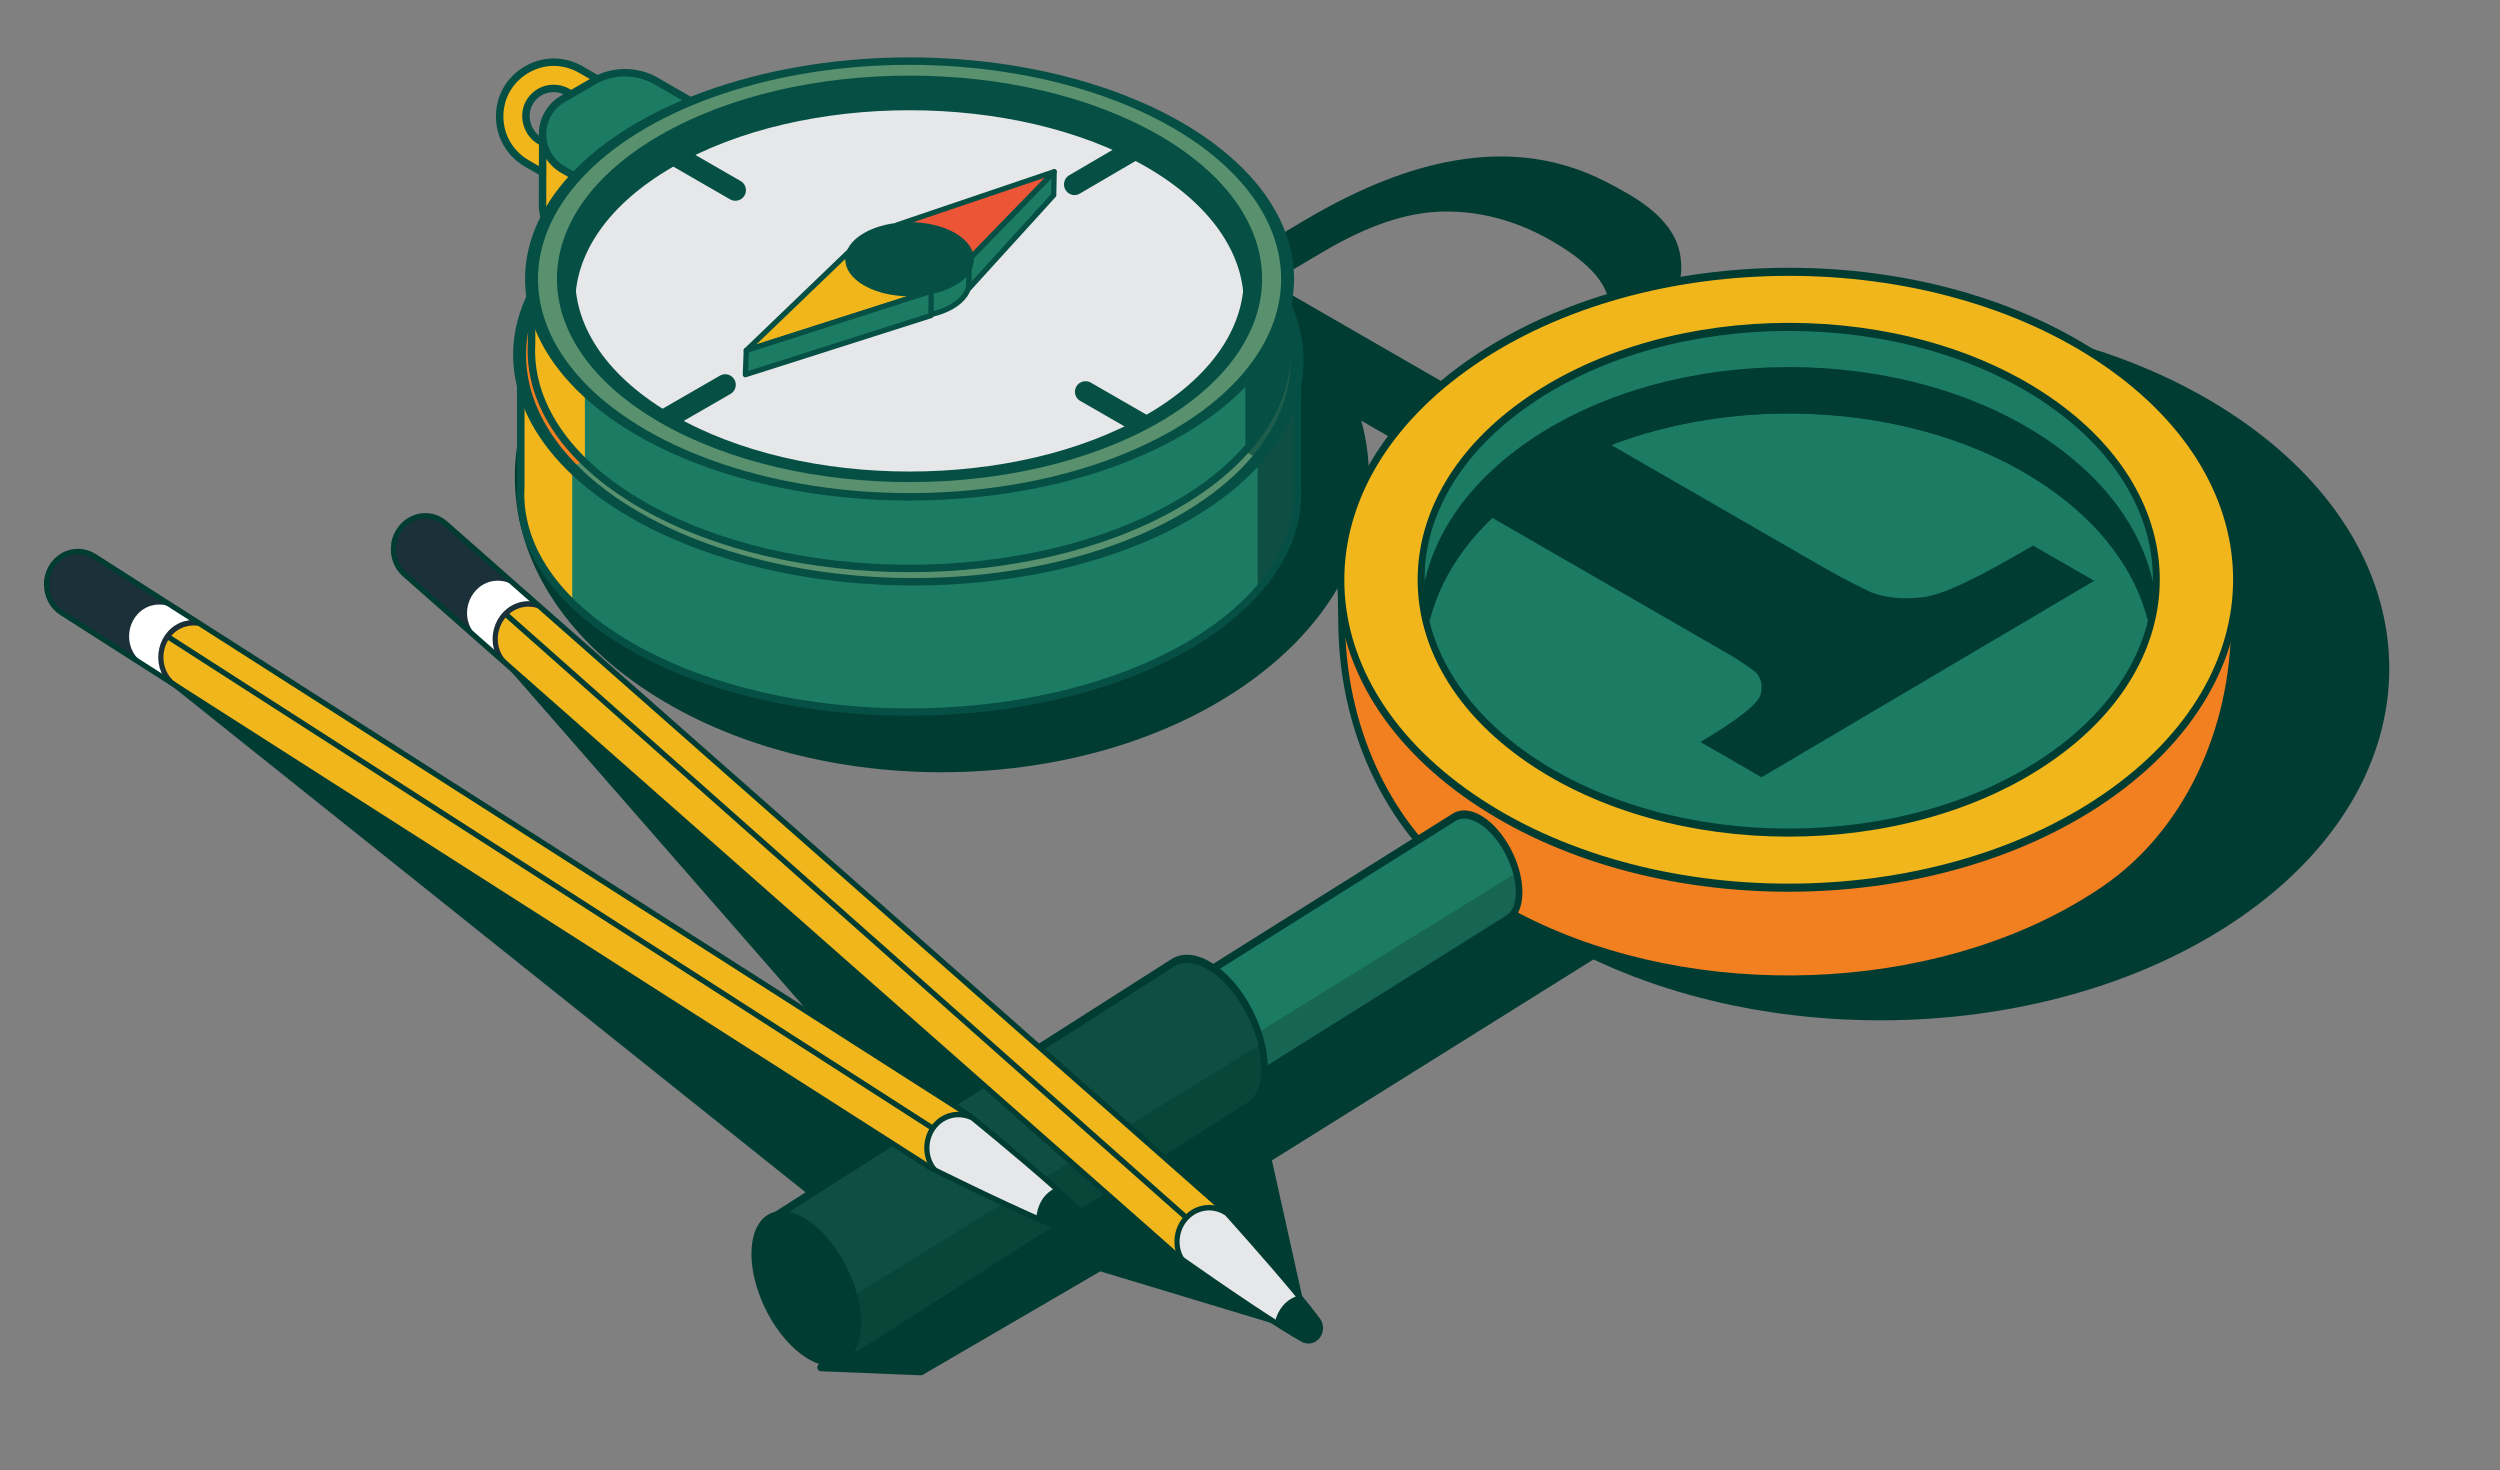
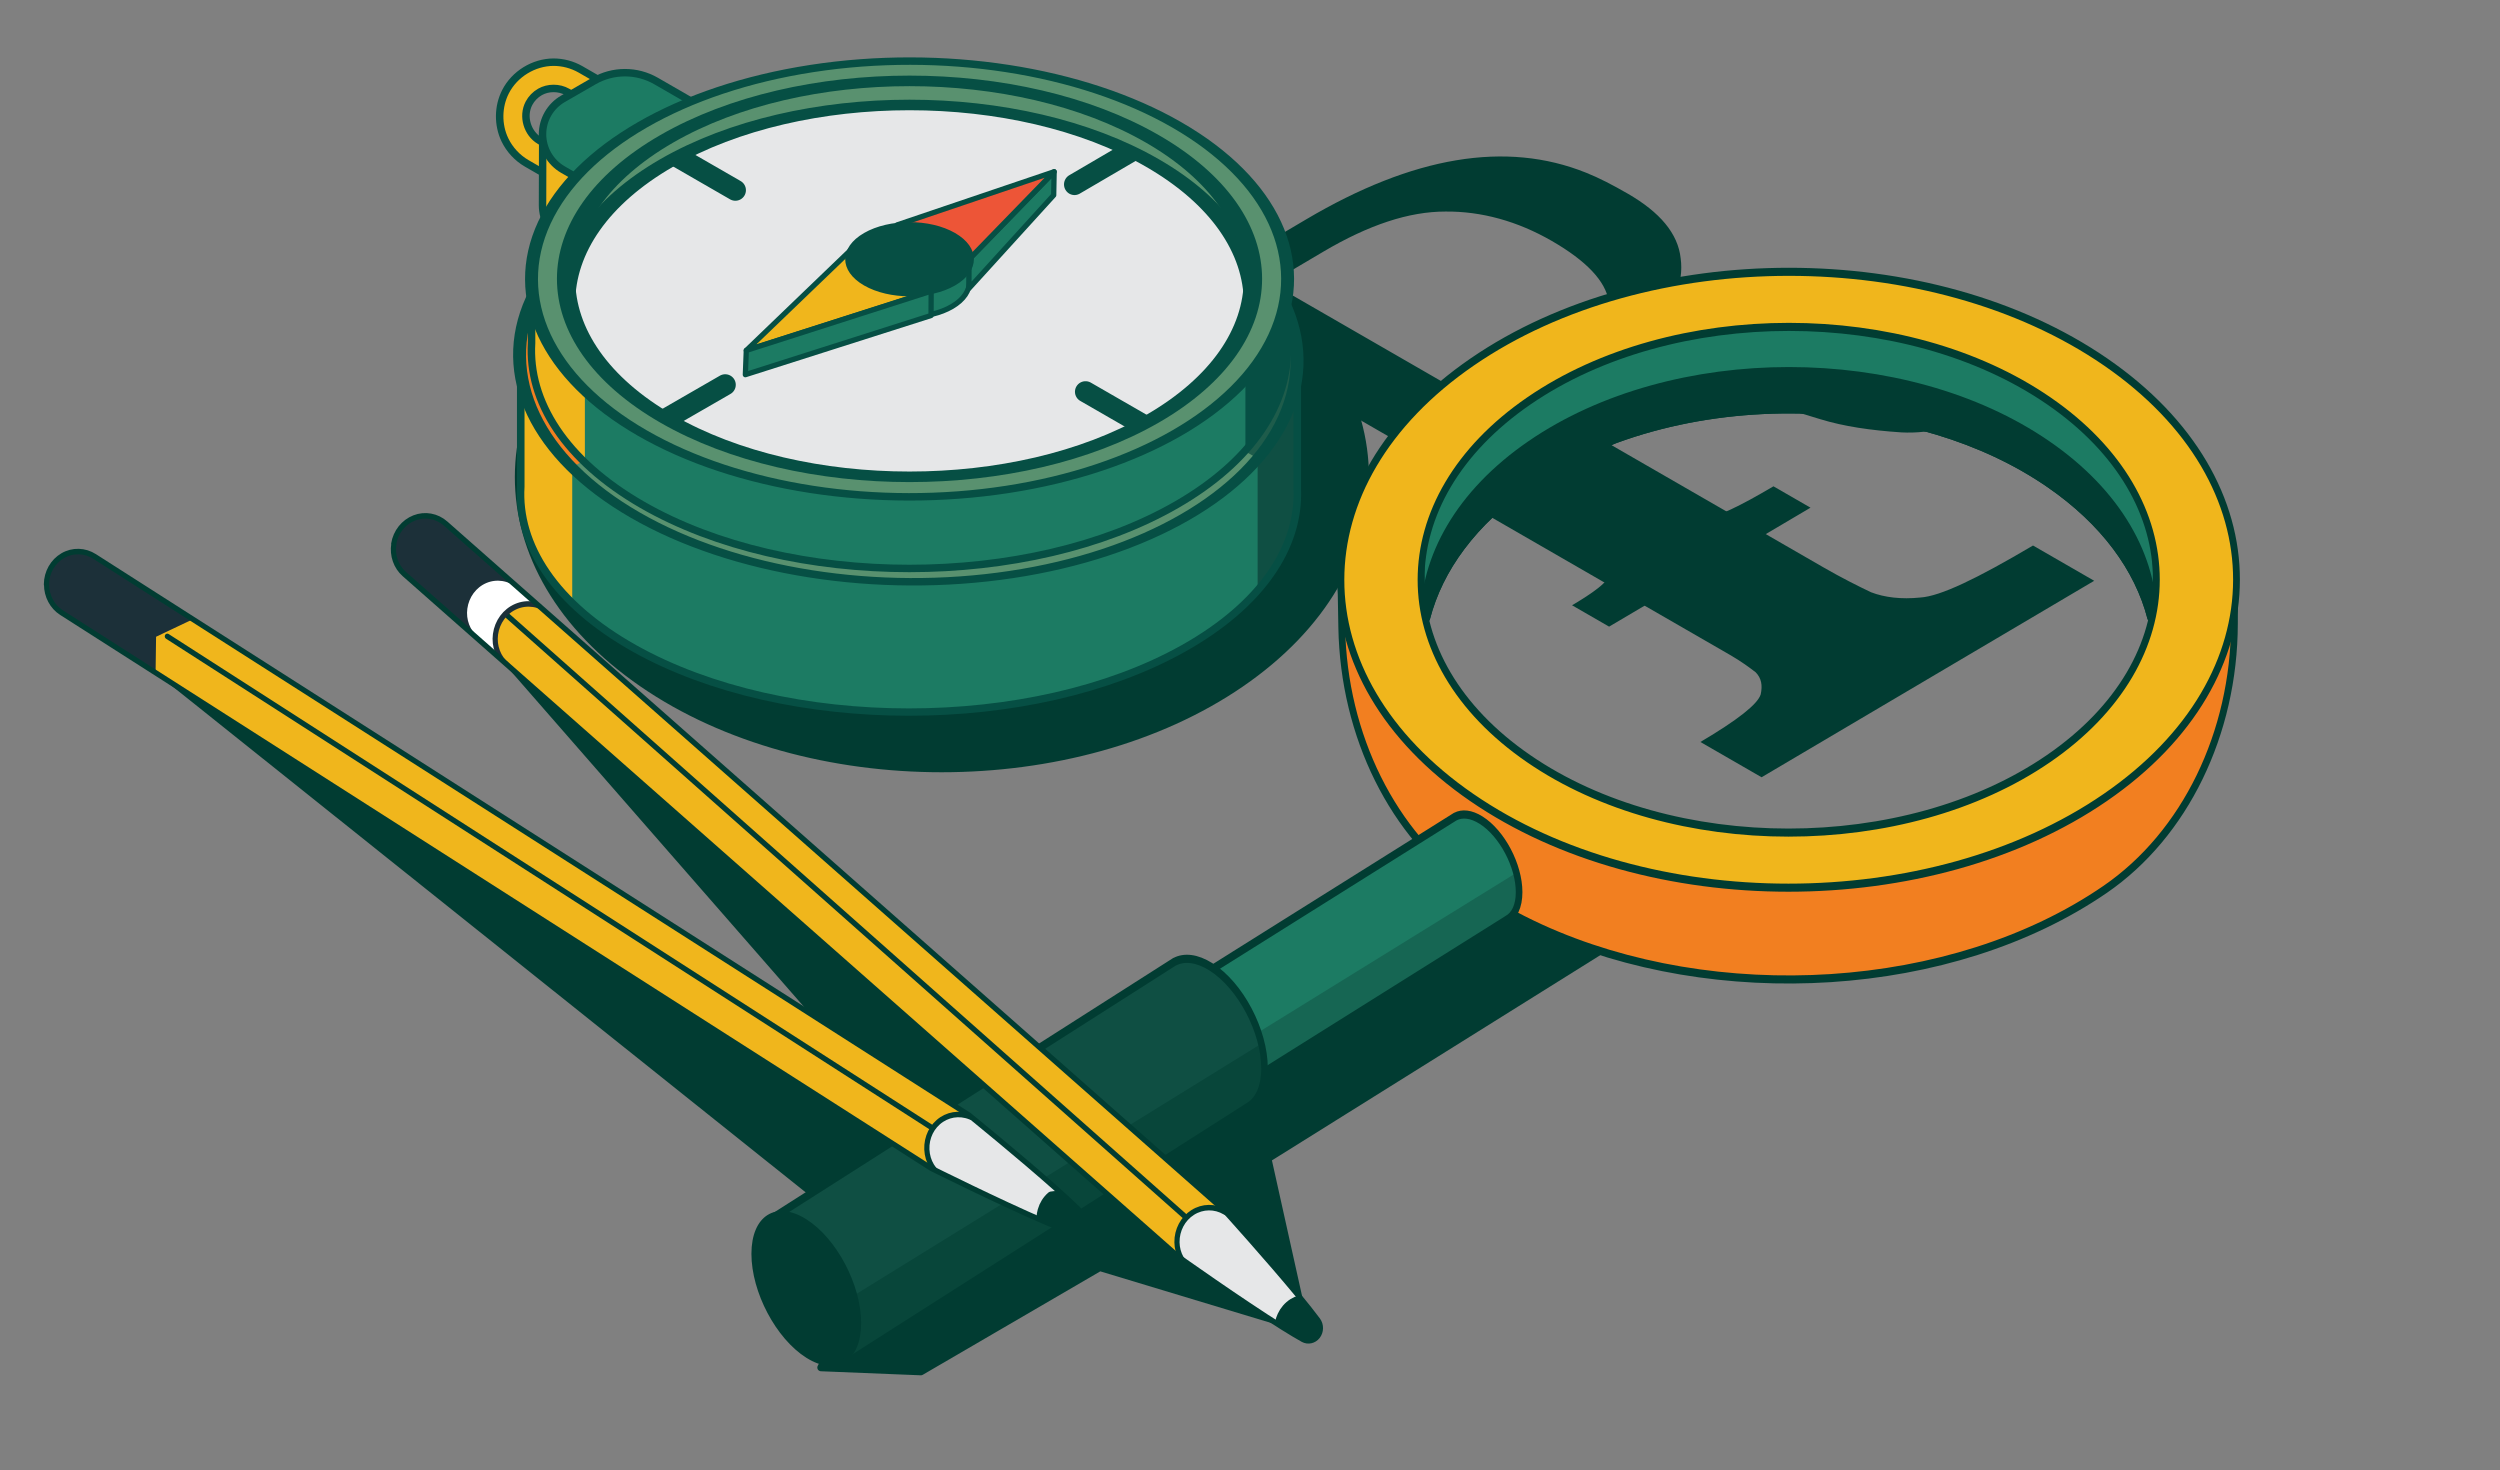
<svg xmlns="http://www.w3.org/2000/svg" width="100%" height="100%" viewBox="0 0 2794 1643" version="1.1" style="fill-rule:evenodd;clip-rule:evenodd;stroke-linecap:round;stroke-linejoin:round;stroke-miterlimit:1.5;">
  <rect x="0" y="0" width="2794" height="1643" fill="#808080" stroke="none" />
  <g transform="matrix(1,0,0,1,-4138.6,-2179.49)">
    <g id="Strat" transform="matrix(0.473,0,0,0.278,4138.6,2179.49)">
      <rect x="0" y="0" width="5905.51" height="5905.51" style="fill:none;" />
      <g transform="matrix(2.114,0,0,3.595,-8749.42,-7834.5)">
        <path d="M4280.45,2900.64L5125.15,3575.97L5056.46,3708.54L5168.05,3713.06L5368.05,3596.47L5598.16,3666.03L5555.72,3474.93L6041.72,3171.01L5828.19,3134.84L5328.84,3428.12L4639.74,2784.18L4617.31,2817.57L5192.67,3476.73L4367.1,2929.16L4280.45,2900.64Z" style="fill:rgb(1,60,50);stroke:rgb(1,60,50);stroke-width:8.33px;" />
      </g>
      <g transform="matrix(0.908,0,0,1.227,902.598,-448.351)">
        <g transform="matrix(11.79,0,0,17.671,-84172,-28892.1)">
-           <path d="M7391.16,1734.09C7347.59,1759.24 7347.55,1800.09 7391.06,1825.24C7434.57,1850.4 7505.28,1850.4 7548.85,1825.24C7592.41,1800.09 7592.46,1759.24 7548.94,1734.09C7505.43,1708.93 7434.73,1708.93 7391.16,1734.09Z" style="fill:rgb(1,60,50);stroke:rgb(1,60,50);stroke-width:1.5px;" />
-         </g>
+           </g>
        <g transform="matrix(9.883,0,0,14.812,-72369.1,-24432.6)">
          <path d="M7391.16,1734.09C7347.59,1759.24 7347.55,1800.09 7391.06,1825.24C7434.57,1850.4 7505.28,1850.4 7548.85,1825.24C7592.41,1800.09 7592.46,1759.24 7548.94,1734.09C7505.43,1708.93 7434.73,1708.93 7391.16,1734.09Z" style="fill:rgb(1,60,50);stroke:rgb(1,60,50);stroke-width:1.79px;" />
        </g>
        <g transform="matrix(1735.41,-1290.62,1785.15,1296.16,3130.66,2464.98)">
          <path d="M0.628,-0.061C0.653,-0.061 0.666,-0.09 0.666,-0.148L0.713,-0.148C0.716,-0.137 0.718,-0.126 0.718,-0.118C0.718,-0.109 0.718,-0.099 0.718,-0.089C0.717,-0.079 0.714,-0.065 0.706,-0.049C0.688,-0.01 0.655,0.01 0.605,0.01C0.556,0.01 0.522,-0.003 0.502,-0.027C0.482,-0.052 0.467,-0.077 0.459,-0.103C0.451,-0.128 0.444,-0.151 0.438,-0.17C0.424,-0.222 0.411,-0.257 0.402,-0.272C0.386,-0.303 0.363,-0.318 0.334,-0.318L0.227,-0.318L0.227,-0.131C0.227,-0.115 0.228,-0.101 0.229,-0.091C0.231,-0.081 0.237,-0.072 0.247,-0.065C0.257,-0.057 0.287,-0.054 0.338,-0.054L0.338,-0L0.036,-0L0.036,-0.054C0.07,-0.054 0.091,-0.057 0.1,-0.063C0.108,-0.069 0.113,-0.075 0.115,-0.082C0.116,-0.089 0.117,-0.097 0.117,-0.107L0.117,-0.625C0.117,-0.647 0.114,-0.66 0.106,-0.665C0.093,-0.674 0.07,-0.679 0.035,-0.679L0.035,-0.732L0.335,-0.732C0.495,-0.732 0.584,-0.683 0.602,-0.584C0.605,-0.568 0.606,-0.549 0.606,-0.527C0.606,-0.48 0.592,-0.44 0.562,-0.407C0.533,-0.374 0.493,-0.35 0.442,-0.335C0.486,-0.322 0.519,-0.287 0.54,-0.23C0.547,-0.211 0.555,-0.188 0.563,-0.158C0.572,-0.129 0.579,-0.109 0.584,-0.098C0.595,-0.073 0.61,-0.061 0.628,-0.061ZM0.336,-0.367C0.392,-0.367 0.431,-0.381 0.454,-0.407C0.477,-0.434 0.489,-0.473 0.489,-0.524C0.489,-0.574 0.475,-0.613 0.448,-0.639C0.421,-0.666 0.374,-0.679 0.306,-0.679L0.227,-0.679L0.227,-0.367L0.336,-0.367Z" style="fill:rgb(1,60,50);fill-rule:nonzero;" />
        </g>
        <g transform="matrix(8.577,0,0,12.855,-60409.7,-20602.5)">
-           <path d="M7391.16,1734.09C7347.59,1759.24 7347.55,1800.09 7391.06,1825.24C7434.57,1850.4 7505.28,1850.4 7548.85,1825.24C7592.41,1800.09 7592.46,1759.24 7548.94,1734.09C7505.43,1708.93 7434.73,1708.93 7391.16,1734.09Z" style="fill:rgb(28,123,99);" />
          <clipPath id="_clip1">
            <path d="M7391.16,1734.09C7347.59,1759.24 7347.55,1800.09 7391.06,1825.24C7434.57,1850.4 7505.28,1850.4 7548.85,1825.24C7592.41,1800.09 7592.46,1759.24 7548.94,1734.09C7505.43,1708.93 7434.73,1708.93 7391.16,1734.09Z" />
          </clipPath>
          <g clip-path="url(#_clip1)">
            <g transform="matrix(334.152,-165.807,343.729,166.518,7449.74,1835.18)">
              <path d="M0.628,-0.061C0.653,-0.061 0.666,-0.09 0.666,-0.148L0.713,-0.148C0.716,-0.137 0.718,-0.126 0.718,-0.118C0.718,-0.109 0.718,-0.099 0.718,-0.089C0.717,-0.079 0.714,-0.065 0.706,-0.049C0.688,-0.01 0.655,0.01 0.605,0.01C0.556,0.01 0.522,-0.003 0.502,-0.027C0.482,-0.052 0.467,-0.077 0.459,-0.103C0.451,-0.128 0.444,-0.151 0.438,-0.17C0.424,-0.222 0.411,-0.257 0.402,-0.272C0.386,-0.303 0.363,-0.318 0.334,-0.318L0.227,-0.318L0.227,-0.131C0.227,-0.115 0.228,-0.101 0.229,-0.091C0.231,-0.081 0.237,-0.072 0.247,-0.065C0.257,-0.057 0.287,-0.054 0.338,-0.054L0.338,-0L0.036,-0L0.036,-0.054C0.07,-0.054 0.091,-0.057 0.1,-0.063C0.108,-0.069 0.113,-0.075 0.115,-0.082C0.116,-0.089 0.117,-0.097 0.117,-0.107L0.117,-0.625C0.117,-0.647 0.114,-0.66 0.106,-0.665C0.093,-0.674 0.07,-0.679 0.035,-0.679L0.035,-0.732L0.335,-0.732C0.495,-0.732 0.584,-0.683 0.602,-0.584C0.605,-0.568 0.606,-0.549 0.606,-0.527C0.606,-0.48 0.592,-0.44 0.562,-0.407C0.533,-0.374 0.493,-0.35 0.442,-0.335C0.486,-0.322 0.519,-0.287 0.54,-0.23C0.547,-0.211 0.555,-0.188 0.563,-0.158C0.572,-0.129 0.579,-0.109 0.584,-0.098C0.595,-0.073 0.61,-0.061 0.628,-0.061ZM0.336,-0.367C0.392,-0.367 0.431,-0.381 0.454,-0.407C0.477,-0.434 0.489,-0.473 0.489,-0.524C0.489,-0.574 0.475,-0.613 0.448,-0.639C0.421,-0.666 0.374,-0.679 0.306,-0.679L0.227,-0.679L0.227,-0.367L0.336,-0.367Z" style="fill:rgb(1,60,50);fill-rule:nonzero;" />
            </g>
          </g>
          <path d="M7391.16,1734.09C7347.59,1759.24 7347.55,1800.09 7391.06,1825.24C7434.57,1850.4 7505.28,1850.4 7548.85,1825.24C7592.41,1800.09 7592.46,1759.24 7548.94,1734.09C7505.43,1708.93 7434.73,1708.93 7391.16,1734.09Z" style="fill:none;stroke:rgb(1,60,50);stroke-width:2.06px;" />
        </g>
        <g transform="matrix(8.577,0,0,12.855,-60409.7,-20621.6)">
          <path d="M7334.15,1780.63C7334.55,1800.4 7347.78,1820.1 7373.86,1835.17C7426.86,1865.81 7512.96,1865.81 7566.03,1835.17C7589.29,1821.74 7602.37,1804.63 7605.25,1787.08L7605.23,1791.59C7605.15,1819.52 7590.21,1845.3 7566.03,1859.26C7566.03,1859.26 7566.03,1859.26 7566.03,1859.26C7519.49,1886.13 7447.56,1889.43 7394.82,1869.19C7387.41,1866.34 7380.38,1863.04 7373.86,1859.26C7373.86,1859.26 7373.86,1859.26 7373.86,1859.26C7349.96,1845.45 7335,1820.16 7334.4,1792.56C7334.27,1786.16 7334.15,1780.63 7334.15,1780.63L7334.15,1780.63Z" style="fill:rgb(242,127,32);stroke:rgb(1,60,50);stroke-width:2.06px;" />
        </g>
        <g transform="matrix(8.577,0,0,12.855,-60409.7,-20635.2)">
          <path d="M7360.2,1791.09C7354,1771.03 7364.32,1749.58 7391.16,1734.09C7434.73,1708.93 7505.43,1708.93 7548.94,1734.09C7575.71,1749.56 7586,1770.97 7579.81,1791.01C7575.95,1778.5 7565.66,1766.53 7548.94,1756.87C7528.84,1745.24 7502.92,1738.99 7476.56,1738.11C7445.88,1737.08 7414.59,1743.34 7391.16,1756.87C7374.39,1766.55 7364.07,1778.55 7360.2,1791.09Z" style="fill:rgb(28,123,99);" />
          <clipPath id="_clip2">
            <path d="M7360.2,1791.09C7354,1771.03 7364.32,1749.58 7391.16,1734.09C7434.73,1708.93 7505.43,1708.93 7548.94,1734.09C7575.71,1749.56 7586,1770.97 7579.81,1791.01C7575.95,1778.5 7565.66,1766.53 7548.94,1756.87C7528.84,1745.24 7502.92,1738.99 7476.56,1738.11C7445.88,1737.08 7414.59,1743.34 7391.16,1756.87C7374.39,1766.55 7364.07,1778.55 7360.2,1791.09Z" />
          </clipPath>
          <g clip-path="url(#_clip2)">
            <g transform="matrix(1,0,0,1,0,12.227)">
              <path d="M7391.16,1734.09C7347.59,1759.24 7347.55,1800.09 7391.06,1825.24C7434.57,1850.4 7505.28,1850.4 7548.85,1825.24C7592.41,1800.09 7592.46,1759.24 7548.94,1734.09C7505.43,1708.93 7434.73,1708.93 7391.16,1734.09Z" style="fill:rgb(1,60,50);stroke:rgb(1,60,50);stroke-width:0.49px;" />
            </g>
          </g>
          <path d="M7360.2,1791.09C7354,1771.03 7364.32,1749.58 7391.16,1734.09C7434.73,1708.93 7505.43,1708.93 7548.94,1734.09C7575.71,1749.56 7586,1770.97 7579.81,1791.01C7575.95,1778.5 7565.66,1766.53 7548.94,1756.87C7528.84,1745.24 7502.92,1738.99 7476.56,1738.11C7445.88,1737.08 7414.59,1743.34 7391.16,1756.87C7374.39,1766.55 7364.07,1778.55 7360.2,1791.09Z" style="fill:none;stroke:rgb(1,60,50);stroke-width:2.06px;" />
        </g>
        <g transform="matrix(8.577,0,0,12.855,-60409.7,-20635.2)">
          <path d="M7360.2,1791.09C7354,1771.03 7364.32,1749.58 7391.16,1734.09C7434.73,1708.93 7505.43,1708.93 7548.94,1734.09C7575.71,1749.56 7586,1770.97 7579.81,1791.01C7575.95,1778.5 7565.66,1766.53 7548.94,1756.87C7528.84,1745.24 7502.92,1738.99 7476.56,1738.11C7445.88,1737.08 7414.59,1743.34 7391.16,1756.87C7374.39,1766.55 7364.07,1778.55 7360.2,1791.09Z" style="fill:rgb(28,123,99);" />
          <clipPath id="_clip3">
            <path d="M7360.2,1791.09C7354,1771.03 7364.32,1749.58 7391.16,1734.09C7434.73,1708.93 7505.43,1708.93 7548.94,1734.09C7575.71,1749.56 7586,1770.97 7579.81,1791.01C7575.95,1778.5 7565.66,1766.53 7548.94,1756.87C7528.84,1745.24 7502.92,1738.99 7476.56,1738.11C7445.88,1737.08 7414.59,1743.34 7391.16,1756.87C7374.39,1766.55 7364.07,1778.55 7360.2,1791.09Z" />
          </clipPath>
          <g clip-path="url(#_clip3)">
            <g transform="matrix(1,0,0,1,0,12.227)">
              <path d="M7391.16,1734.09C7347.59,1759.24 7347.55,1800.09 7391.06,1825.24C7434.57,1850.4 7505.28,1850.4 7548.85,1825.24C7592.41,1800.09 7592.46,1759.24 7548.94,1734.09C7505.43,1708.93 7434.73,1708.93 7391.16,1734.09Z" style="fill:rgb(1,60,50);stroke:rgb(1,60,50);stroke-width:0.49px;" />
            </g>
          </g>
          <path d="M7360.2,1791.09C7354,1771.03 7364.32,1749.58 7391.16,1734.09C7434.73,1708.93 7505.43,1708.93 7548.94,1734.09C7575.71,1749.56 7586,1770.97 7579.81,1791.01C7575.95,1778.5 7565.66,1766.53 7548.94,1756.87C7528.84,1745.24 7502.92,1738.99 7476.56,1738.11C7445.88,1737.08 7414.59,1743.34 7391.16,1756.87C7374.39,1766.55 7364.07,1778.55 7360.2,1791.09Z" style="fill:none;stroke:rgb(1,60,50);stroke-width:2.06px;" />
        </g>
        <g transform="matrix(8.577,0,0,12.855,-60409.7,-20612.7)">
          <path d="M7373.98,1724.16C7320.92,1754.79 7320.86,1804.54 7373.86,1835.17C7426.86,1865.81 7512.96,1865.81 7566.03,1835.17C7619.09,1804.54 7619.14,1754.79 7566.15,1724.16C7513.15,1693.52 7427.04,1693.52 7373.98,1724.16ZM7391.16,1734.09C7347.59,1759.24 7347.55,1800.09 7391.06,1825.24C7434.57,1850.4 7505.28,1850.4 7548.85,1825.24C7592.41,1800.09 7592.46,1759.24 7548.94,1734.09C7505.43,1708.93 7434.73,1708.93 7391.16,1734.09Z" style="fill:rgb(240,182,28);stroke:rgb(1,60,50);stroke-width:2.06px;" />
        </g>
        <g transform="matrix(3.697,0,0,5.875,-1434.48,-681.123)">
          <g transform="matrix(2.088,0,0,2.045,-14248,-3132.92)">
            <path d="M7163.87,1947.06L7371.4,1841.78L7371.41,1841.79C7373.69,1840.81 7376.74,1841.05 7380.09,1842.76C7387.16,1846.37 7392.9,1855.17 7392.9,1862.39C7392.9,1866.26 7391.26,1868.9 7388.64,1869.96L7388.65,1869.98L7180.55,1975.54L7163.87,1947.06Z" style="fill:rgb(28,123,99);" />
            <clipPath id="_clip4">
              <path d="M7163.87,1947.06L7371.4,1841.78L7371.41,1841.79C7373.69,1840.81 7376.74,1841.05 7380.09,1842.76C7387.16,1846.37 7392.9,1855.17 7392.9,1862.39C7392.9,1866.26 7391.26,1868.9 7388.64,1869.96L7388.65,1869.98L7180.55,1975.54L7163.87,1947.06Z" />
            </clipPath>
            <g clip-path="url(#_clip4)">
              <g transform="matrix(1,0,0,1,79.088,-38.934)">
                <path d="M7162.85,1971.08L7332,1886.5L7332,1918.69L7161.65,2003.87L7162.85,1971.08Z" style="fill:rgb(15,79,67);fill-opacity:0.47;" />
              </g>
            </g>
            <path d="M7163.87,1947.06L7371.4,1841.78L7371.41,1841.79C7373.69,1840.81 7376.74,1841.05 7380.09,1842.76C7387.16,1846.37 7392.9,1855.17 7392.9,1862.39C7392.9,1866.26 7391.26,1868.9 7388.64,1869.96L7388.65,1869.98L7180.55,1975.54L7163.87,1947.06Z" style="fill:none;stroke:rgb(1,60,50);stroke-width:2.23px;" />
          </g>
          <g transform="matrix(1,0.5,0,1,-6397.04,-4449.71)">
            <circle cx="7125.53" cy="1764.63" r="26.756" style="fill:rgb(104,45,221);stroke:rgb(1,60,50);stroke-width:1.73px;" />
          </g>
          <g transform="matrix(2.946,0,0,2.885,-20770.3,-4599.05)">
            <path d="M7274.99,1891.5L7371.4,1841.78L7371.41,1841.79C7373.69,1840.81 7376.74,1841.05 7380.09,1842.76C7387.16,1846.37 7392.9,1855.17 7392.9,1862.39C7392.9,1866.26 7391.26,1868.9 7388.64,1869.96L7388.65,1869.98L7291.68,1919.98L7274.99,1891.5Z" style="fill:rgb(15,79,67);" />
            <clipPath id="_clip5">
              <path d="M7274.99,1891.5L7371.4,1841.78L7371.41,1841.79C7373.69,1840.81 7376.74,1841.05 7380.09,1842.76C7387.16,1846.37 7392.9,1855.17 7392.9,1862.39C7392.9,1866.26 7391.26,1868.9 7388.64,1869.96L7388.65,1869.98L7291.68,1919.98L7274.99,1891.5Z" />
            </clipPath>
            <g clip-path="url(#_clip5)">
              <g transform="matrix(0.709,0,0,0.709,2206.69,513.619)">
                <path d="M7162.85,1971.08L7332,1886.5L7332,1918.69L7161.65,2003.87L7162.85,1971.08Z" style="fill:rgb(1,60,50);fill-opacity:0.47;" />
              </g>
            </g>
            <path d="M7274.99,1891.5L7371.4,1841.78L7371.41,1841.79C7373.69,1840.81 7376.74,1841.05 7380.09,1842.76C7387.16,1846.37 7392.9,1855.17 7392.9,1862.39C7392.9,1866.26 7391.26,1868.9 7388.64,1869.96L7388.65,1869.98L7291.68,1919.98L7274.99,1891.5Z" style="fill:none;stroke:rgb(1,60,50);stroke-width:1.58px;" />
          </g>
          <g transform="matrix(1.411,0.705,0,1.411,-9367.47,-6616.69)">
            <circle cx="7125.53" cy="1764.63" r="26.756" style="fill:rgb(1,60,50);stroke:rgb(1,60,50);stroke-width:1.23px;" />
          </g>
        </g>
      </g>
      <g transform="matrix(-0.698,0,0,1.186,4256.54,-1737.49)">
        <g>
          <g transform="matrix(1.667,0,0,1.667,-370.262,-2159.49)">
            <path d="M2756.49,2300.69C2796.44,2300.93 2835.37,2324.57 2853.84,2360.83C2869.16,2390.93 2869.6,2428.16 2855.03,2458.59C2845.5,2478.49 2829.82,2495.39 2810.69,2506.49L2719.87,2558.92C2716.9,2560.29 2713.89,2561.67 2710.66,2562.17C2697.72,2564.18 2684.04,2555.23 2680.81,2542.39C2678.41,2532.84 2681.81,2522.14 2689.3,2515.73C2690.54,2514.66 2691.96,2513.84 2693.3,2512.89C2723.7,2495.34 2754.21,2477.97 2784.51,2460.23C2809.36,2445.53 2820.1,2410.92 2806.16,2384.33C2801.12,2374.72 2793.35,2366.7 2783.84,2361.21C2767.59,2351.83 2745.08,2351.54 2727.98,2361.37L2560.54,2458.04C2557.57,2459.41 2554.55,2460.78 2551.33,2461.28C2538.39,2463.29 2524.71,2454.35 2521.48,2441.51C2519.08,2431.96 2522.48,2421.26 2529.97,2414.84C2531.21,2413.78 2532.63,2412.95 2533.97,2412.01C2589.92,2379.71 2645.81,2347.3 2701.82,2315.1C2718.42,2305.65 2737.48,2300.66 2756.49,2300.69Z" style="fill:rgb(240,182,28);stroke:rgb(6,79,68);stroke-width:15.15px;" />
          </g>
          <g transform="matrix(1.667,0,0,1.667,-194.022,71.21)">
            <path d="M2338.46,1301.89L2672.53,1109.02C2672.53,1109.02 2672.89,1251.07 2672.89,1253.68C2672.89,1283.38 2657.04,1310.84 2631.32,1325.69C2564.68,1364.16 2505.5,1398.33 2505.5,1398.33L2338.46,1301.89Z" style="fill:rgb(240,182,28);stroke:rgb(6,79,68);stroke-width:15.15px;" />
          </g>
          <g transform="matrix(1.667,0,0,1.667,-194.022,71.21)">
            <path d="M2285.76,1091.23C2285.76,1091.23 2377.4,1038.32 2442.32,1000.84C2481.41,978.27 2529.58,978.27 2568.67,1000.84C2587.83,1011.9 2609.58,1024.46 2631.32,1037.01C2657.04,1051.86 2672.89,1079.31 2672.89,1109.02C2672.89,1138.73 2657.04,1166.18 2631.32,1181.03C2564.68,1219.51 2496.23,1259.03 2496.23,1259.03L2285.76,1091.23Z" style="fill:rgb(28,123,99);stroke:rgb(6,79,68);stroke-width:15.15px;" />
          </g>
          <g transform="matrix(1.713,0,0,1.667,-412.171,-1923.95)">
            <path d="M1237,2753.97L1998,2262.93L2771.51,2753.97L2771.51,3022.47C2778.54,3140.97 2703.79,3260.8 2547.26,3351.17C2247.64,3524.15 1761.15,3524.15 1461.54,3351.17C1307.63,3262.31 1232.78,3144.98 1237,3028.42L1237,2753.97Z" style="fill:rgb(28,123,99);" />
            <clipPath id="_clip6">
              <path d="M1237,2753.97L1998,2262.93L2771.51,2753.97L2771.51,3022.47C2778.54,3140.97 2703.79,3260.8 2547.26,3351.17C2247.64,3524.15 1761.15,3524.15 1461.54,3351.17C1307.63,3262.31 1232.78,3144.98 1237,3028.42L1237,2753.97Z" />
            </clipPath>
            <g clip-path="url(#_clip6)">
              <g transform="matrix(0.973,0,0,1,-112.616,-314.436)">
                <rect x="1069.58" y="2749.58" width="398" height="995.797" style="fill:rgb(15,79,67);" />
                <clipPath id="_clip7">
                  <rect x="1069.58" y="2749.58" width="398" height="995.797" />
                </clipPath>
                <g clip-path="url(#_clip7)">
                  <g transform="matrix(1,0,0,1,-157.319,-90.828)">
                    <rect x="1069.58" y="2749.58" width="398" height="995.797" style="fill:rgb(6,79,68);fill-opacity:0.8;" />
                  </g>
                </g>
              </g>
              <g transform="matrix(0.973,0,0,1,1629.06,-237.761)">
                <rect x="1069.58" y="2749.58" width="398" height="995.797" style="fill:rgb(240,182,28);" />
              </g>
            </g>
            <path d="M1237,2753.97L1998,2262.93L2771.51,2753.97L2771.51,3022.47C2778.54,3140.97 2703.79,3260.8 2547.26,3351.17C2247.64,3524.15 1761.15,3524.15 1461.54,3351.17C1307.63,3262.31 1232.78,3144.98 1237,3028.42L1237,2753.97Z" style="fill:none;stroke:rgb(6,79,68);stroke-width:14.94px;" />
          </g>
          <g transform="matrix(1.551,0.895,-1.571,0.907,3452.49,-1754.74)">
            <circle cx="2337.1" cy="2580.47" r="596.099" style="fill:rgb(89,145,111);" />
            <clipPath id="_clip8">
              <circle cx="2337.1" cy="2580.47" r="596.099" />
            </clipPath>
            <g clip-path="url(#_clip8)">
              <g transform="matrix(1.641,0.81,-3.67277e-15,0.919,-261.643,-841.189)">
                <rect x="1069.58" y="2749.58" width="398" height="995.797" style="fill:rgb(15,79,67);fill-opacity:0.8;" />
              </g>
              <g transform="matrix(0.82,1.619,0.931,-9.87799e-15,-956.284,47.136)">
                <rect x="1069.58" y="2749.58" width="398" height="995.797" style="fill:rgb(242,127,32);" />
              </g>
            </g>
            <circle cx="2337.1" cy="2580.47" r="596.099" style="fill:none;stroke:rgb(6,79,68);stroke-width:19.81px;" />
          </g>
          <g transform="matrix(1.667,0,0,1.667,-321.367,-2410.77)">
            <path d="M1237,2903.3L2771.51,2903.3L2771.51,3022.47C2778.54,3140.97 2703.79,3260.8 2547.26,3351.17C2247.64,3524.15 1761.15,3524.15 1461.54,3351.17C1307.63,3262.31 1232.78,3144.98 1237,3028.42L1237,2903.3Z" style="fill:rgb(28,123,99);" />
            <clipPath id="_clip9">
              <path d="M1237,2903.3L2771.51,2903.3L2771.51,3022.47C2778.54,3140.97 2703.79,3260.8 2547.26,3351.17C2247.64,3524.15 1761.15,3524.15 1461.54,3351.17C1307.63,3262.31 1232.78,3144.98 1237,3028.42L1237,2903.3Z" />
            </clipPath>
            <g clip-path="url(#_clip9)">
              <g transform="matrix(1,0,0,1,1593.72,40.568)">
                <rect x="1069.58" y="2749.58" width="398" height="995.797" style="fill:rgb(240,182,28);" />
              </g>
              <g transform="matrix(1,0,0,1,-145.582,-4.118)">
                <rect x="1069.58" y="2749.58" width="398" height="995.797" style="fill:rgb(6,79,68);" />
              </g>
            </g>
            <path d="M1237,2903.3L2771.51,2903.3L2771.51,3022.47C2778.54,3140.97 2703.79,3260.8 2547.26,3351.17C2247.64,3524.15 1761.15,3524.15 1461.54,3351.17C1307.63,3262.31 1232.78,3144.98 1237,3028.42L1237,2903.3Z" style="fill:none;stroke:rgb(6,79,68);stroke-width:15.15px;" />
          </g>
          <g transform="matrix(1.518,0.876,-1.518,0.876,3388.68,-1897.17)">
            <circle cx="2337.1" cy="2580.47" r="596.099" style="fill:rgb(89,145,111);stroke:rgb(6,79,68);stroke-width:20.38px;" />
          </g>
          <g transform="matrix(1.379,0.796,-1.379,0.796,3354.99,-1504.18)">
-             <circle cx="2337.1" cy="2580.47" r="596.099" style="fill:rgb(6,79,68);" />
            <clipPath id="_clip10">
              <circle cx="2337.1" cy="2580.47" r="596.099" />
            </clipPath>
            <g clip-path="url(#_clip10)">
              <g transform="matrix(1,-4.44089e-16,0,1,51.279,51.279)">
                <circle cx="2337.1" cy="2580.47" r="596.099" style="fill:rgb(230,231,232);" />
                <clipPath id="_clip11">
                  <circle cx="2337.1" cy="2580.47" r="596.099" />
                </clipPath>
                <g clip-path="url(#_clip11)">
                  <g transform="matrix(0.095,-0.095,0.167,0.167,1594.1,2219.42)">
                    <path d="M1237,2753.97L2771.51,2753.97L2771.51,3022.47C2778.54,3140.97 2703.79,3260.8 2547.26,3351.17C2247.64,3524.15 1761.15,3524.15 1461.54,3351.17C1307.63,3262.31 1232.78,3144.98 1237,3028.42L1237,2753.97Z" style="fill:rgb(28,123,99);stroke:rgb(6,79,68);stroke-width:67.59px;" />
                  </g>
                  <g transform="matrix(0.591,-0.591,1.032,1.032,-1832.35,779.907)">
                    <path d="M1960.26,2868.96L2343.13,2990.45L2117.87,2775.37L1960.26,2868.96Z" style="fill:rgb(240,182,28);stroke:rgb(6,79,68);stroke-width:10.93px;" />
                  </g>
                  <g transform="matrix(0.604,-0.604,1.046,1.046,-1902.62,763.927)">
                    <path d="M1885.28,2865.43L1712.98,2675.6L1712.09,2627.9L1885.01,2806.19L1885.28,2865.43Z" style="fill:rgb(28,123,99);stroke:rgb(6,79,68);stroke-width:10.74px;" />
                  </g>
                  <g transform="matrix(0.604,-0.604,1.046,1.046,-1902.62,763.927)">
                    <path d="M1885.3,2806.46L1712.09,2627.9L2031.1,2736.16L1885.3,2806.46Z" style="fill:rgb(237,85,55);stroke:rgb(6,79,68);stroke-width:10.74px;" />
                  </g>
                  <g transform="matrix(0.174,1.38778e-17,0,0.174,1837.34,2038.46)">
                    <circle cx="2337.1" cy="2580.47" r="596.099" style="fill:rgb(6,79,68);stroke:rgb(6,79,68);stroke-width:91.54px;" />
                  </g>
                  <g transform="matrix(0.591,-0.591,1.032,1.032,-1731.71,880.546)">
                    <path d="M1959.42,2820.85L2345.08,2942.93L2343.13,2892.9L1959.18,2770.63L1959.42,2820.85Z" style="fill:rgb(28,123,99);stroke:rgb(6,79,68);stroke-width:10.93px;" />
                  </g>
                  <g transform="matrix(0.583,-0.583,1.01,1.01,-1693.82,823.752)">
                    <path d="M2463.74,3110.08L2338.46,3037.75" style="fill:none;stroke:rgb(6,79,68);stroke-width:44.49px;" />
                  </g>
                  <g transform="matrix(0.579,-0.579,1.018,1.018,-2710.27,791.082)">
                    <path d="M2463.74,3110.08L2338.46,3037.75" style="fill:none;stroke:rgb(6,79,68);stroke-width:44.48px;" />
                  </g>
                  <g transform="matrix(-0.588,0.588,1.018,1.018,592.789,-1481.79)">
                    <path d="M2463.74,3110.08L2338.46,3037.75" style="fill:none;stroke:rgb(6,79,68);stroke-width:44.16px;" />
                  </g>
                  <g transform="matrix(-0.579,0.579,1.003,1.003,617.919,-2419.25)">
                    <path d="M2463.74,3110.08L2338.46,3037.75" style="fill:none;stroke:rgb(6,79,68);stroke-width:44.82px;" />
                  </g>
                </g>
                <circle cx="2337.1" cy="2580.47" r="596.099" style="fill:none;stroke:rgb(6,79,68);stroke-width:31.78px;" />
              </g>
            </g>
            <circle cx="2337.1" cy="2580.47" r="596.099" style="fill:none;stroke:rgb(6,79,68);stroke-width:31.78px;" />
          </g>
        </g>
      </g>
      <g transform="matrix(-0.585,-0.181,-0.1,1.058,7283.77,3424.22)">
        <path d="M7067.02,2571.12C7067.02,2571.12 7157.87,2518.71 7310.39,2430.74C8051.53,2003.24 10248.9,735.757 10555.1,558.984C10594.4,536.274 10642.9,536.274 10682.2,558.984C10721.6,581.695 10746.4,623.287 10746.4,668.708C10746.4,668.708 10745.8,669.087 10745.8,669.087C10745.8,711.849 10723,751.363 10685.9,772.744C10441.9,913.645 7216.44,2774.17 7216.44,2774.17C7216.44,2774.17 6945.87,2894.76 6764.26,2963.74C6731.51,2976.18 6701.65,2986.95 6676.79,2995.02C6655.31,3001.99 6631.88,2993 6620.59,2973.44C6609.3,2953.88 6613.23,2929.09 6630,2913.98C6654.51,2891.91 6685.81,2865.6 6720.38,2837.51C6865.09,2719.92 7067.02,2571.12 7067.02,2571.12Z" style="fill:rgb(240,182,28);" />
        <clipPath id="_clip12">
          <path d="M7067.02,2571.12C7067.02,2571.12 7157.87,2518.71 7310.39,2430.74C8051.53,2003.24 10248.9,735.757 10555.1,558.984C10594.4,536.274 10642.9,536.274 10682.2,558.984C10721.6,581.695 10746.4,623.287 10746.4,668.708C10746.4,668.708 10745.8,669.087 10745.8,669.087C10745.8,711.849 10723,751.363 10685.9,772.744C10441.9,913.645 7216.44,2774.17 7216.44,2774.17C7216.44,2774.17 6945.87,2894.76 6764.26,2963.74C6731.51,2976.18 6701.65,2986.95 6676.79,2995.02C6655.31,3001.99 6631.88,2993 6620.59,2973.44C6609.3,2953.88 6613.23,2929.09 6630,2913.98C6654.51,2891.91 6685.81,2865.6 6720.38,2837.51C6865.09,2719.92 7067.02,2571.12 7067.02,2571.12Z" />
        </clipPath>
        <g clip-path="url(#_clip12)">
          <g transform="matrix(1.689,0.018,-0.018,1.689,-8086.32,-2166.66)">
            <path d="M9089.2,2737.72L10882.7,1671.1" style="fill:none;stroke:rgb(1,60,50);stroke-width:12.19px;" />
          </g>
          <g transform="matrix(1.689,0.018,-0.018,1.689,-8086.32,-2166.66)">
            <path d="M10807.9,1612.12L10921.3,1664.41L10923.7,1784.65L11222,1598.35L11134.3,1409.7L10807.9,1612.12Z" style="fill:rgb(28,48,57);stroke:rgb(28,48,57);stroke-width:24.38px;" />
          </g>
          <g transform="matrix(1.678,0.018,-0.018,1.678,-7987.9,-2132.85)">
            <path d="M9054.24,2850.22C9078.35,2841.36 9095.9,2820.31 9100.26,2795.01C9100.26,2795.01 9100.26,2795.01 9100.26,2795.01C9104.9,2768.14 9094.83,2740.84 9073.85,2723.39C9052.88,2705.94 9024.18,2700.99 8998.57,2710.4C8998.57,2710.4 8750.78,2766.47 8750.78,2766.47L8564.02,3019.07L8944.8,3147.27L9081.97,2835.43" style="fill:rgb(230,231,232);stroke:rgb(1,60,50);stroke-width:12.27px;" />
          </g>
          <g transform="matrix(1.451,0.016,-0.016,1.451,-6385.33,-1226.48)">
            <path d="M9054.24,2850.22C9078.35,2841.36 9095.9,2820.31 9100.26,2795.01C9100.26,2795.01 9100.26,2795.01 9100.26,2795.01C9102.32,2783.05 9101.47,2771 9098.04,2759.77C9093.77,2745.78 9085.49,2733.07 9073.85,2723.39C9052.88,2705.94 9024.18,2700.99 8998.57,2710.4C8998.57,2710.4 8750.78,2766.47 8750.78,2766.47L8564.02,3019.07L8944.8,3147.27L9081.97,2835.43" style="fill:rgb(1,60,50);stroke:rgb(1,60,50);stroke-width:28.37px;" />
          </g>
          <g transform="matrix(1.689,0.018,-0.018,1.689,-8086.32,-2166.66)">
            <path d="M10821.6,1627.51C10818.6,1628.72 10815.7,1630.11 10812.9,1631.69L10862.1,1604.33C10886.6,1590.69 10916.6,1591.17 10940.7,1605.59C10964.8,1620.01 10979.4,1646.18 10978.9,1674.24C10978.9,1674.24 10978.9,1674.24 10978.9,1674.24C10978.5,1700.65 10964,1724.84 10940.9,1737.68L10917.5,1750.71C10915,1752.55 10912.3,1754.25 10909.5,1755.78L10860.3,1783.14C10883.4,1770.3 10897.9,1746.12 10898.3,1719.7C10898.3,1719.7 10898.3,1719.7 10898.3,1719.7C10898.8,1691.64 10884.2,1665.47 10860.1,1651.05C10836,1636.63 10806,1636.15 10781.5,1649.79L10821.6,1627.51Z" style="fill:white;stroke:rgb(28,48,57);stroke-width:12.19px;" />
          </g>
        </g>
        <path d="M7067.02,2571.12C7067.02,2571.12 7157.87,2518.71 7310.39,2430.74C8051.53,2003.24 10248.9,735.757 10555.1,558.984C10594.4,536.274 10642.9,536.274 10682.2,558.984C10721.6,581.695 10746.4,623.287 10746.4,668.708C10746.4,668.708 10745.8,669.087 10745.8,669.087C10745.8,711.849 10723,751.363 10685.9,772.744C10441.9,913.645 7216.44,2774.17 7216.44,2774.17C7216.44,2774.17 6945.87,2894.76 6764.26,2963.74C6731.51,2976.18 6701.65,2986.95 6676.79,2995.02C6655.31,3001.99 6631.88,2993 6620.59,2973.44C6609.3,2953.88 6613.23,2929.09 6630,2913.98C6654.51,2891.91 6685.81,2865.6 6720.38,2837.51C6865.09,2719.92 7067.02,2571.12 7067.02,2571.12Z" style="fill:none;stroke:rgb(1,60,50);stroke-width:20.6px;" />
      </g>
      <g transform="matrix(-0.594,-0.026,-0.003,1.071,6495.07,1913.03)">
        <path d="M7067.02,2571.12C7067.02,2571.12 7157.87,2518.71 7310.39,2430.74C8051.53,2003.24 10248.9,735.757 10555.1,558.984C10594.4,536.274 10642.9,536.274 10682.2,558.984C10721.6,581.695 10746.4,623.287 10746.4,668.708C10746.4,668.708 10745.8,669.087 10745.8,669.087C10745.8,711.849 10723,751.363 10685.9,772.744C10441.9,913.645 7216.44,2774.17 7216.44,2774.17C7216.44,2774.17 6945.87,2894.76 6764.26,2963.74C6731.51,2976.18 6701.65,2986.95 6676.79,2995.02C6655.31,3001.99 6631.88,2993 6620.59,2973.44C6609.3,2953.88 6613.23,2929.09 6630,2913.98C6654.51,2891.91 6685.81,2865.6 6720.38,2837.51C6865.09,2719.92 7067.02,2571.12 7067.02,2571.12Z" style="fill:rgb(240,182,28);" />
        <clipPath id="_clip13">
          <path d="M7067.02,2571.12C7067.02,2571.12 7157.87,2518.71 7310.39,2430.74C8051.53,2003.24 10248.9,735.757 10555.1,558.984C10594.4,536.274 10642.9,536.274 10682.2,558.984C10721.6,581.695 10746.4,623.287 10746.4,668.708C10746.4,668.708 10745.8,669.087 10745.8,669.087C10745.8,711.849 10723,751.363 10685.9,772.744C10441.9,913.645 7216.44,2774.17 7216.44,2774.17C7216.44,2774.17 6945.87,2894.76 6764.26,2963.74C6731.51,2976.18 6701.65,2986.95 6676.79,2995.02C6655.31,3001.99 6631.88,2993 6620.59,2973.44C6609.3,2953.88 6613.23,2929.09 6630,2913.98C6654.51,2891.91 6685.81,2865.6 6720.38,2837.51C6865.09,2719.92 7067.02,2571.12 7067.02,2571.12Z" />
        </clipPath>
        <g clip-path="url(#_clip13)">
          <g transform="matrix(1.689,0.018,-0.018,1.689,-8086.32,-2166.66)">
            <path d="M9089.2,2737.72L10882.7,1671.1" style="fill:none;stroke:rgb(1,60,50);stroke-width:12.19px;" />
          </g>
          <g transform="matrix(1.689,0.018,-0.018,1.689,-8086.32,-2166.66)">
            <path d="M10807.9,1612.12L10921.3,1664.41L10923.7,1784.65L11222,1598.35L11134.3,1409.7L10807.9,1612.12Z" style="fill:rgb(28,48,57);stroke:rgb(28,48,57);stroke-width:24.38px;" />
          </g>
          <g transform="matrix(1.678,0.018,-0.018,1.678,-7987.9,-2132.85)">
            <path d="M9054.24,2850.22C9078.35,2841.36 9095.9,2820.31 9100.26,2795.01C9100.26,2795.01 9100.26,2795.01 9100.26,2795.01C9104.9,2768.14 9094.83,2740.84 9073.85,2723.39C9052.88,2705.94 9024.18,2700.99 8998.57,2710.4C8998.57,2710.4 8750.78,2766.47 8750.78,2766.47L8564.02,3019.07L8944.8,3147.27L9081.97,2835.43" style="fill:rgb(230,231,232);stroke:rgb(1,60,50);stroke-width:12.27px;" />
          </g>
          <g transform="matrix(1.451,0.016,-0.016,1.451,-6385.33,-1226.48)">
-             <path d="M9054.24,2850.22C9078.35,2841.36 9095.9,2820.31 9100.26,2795.01C9100.26,2795.01 9100.26,2795.01 9100.26,2795.01C9102.32,2783.05 9101.47,2771 9098.04,2759.77C9093.77,2745.78 9085.49,2733.07 9073.85,2723.39C9052.88,2705.94 9024.18,2700.99 8998.57,2710.4C8998.57,2710.4 8750.78,2766.47 8750.78,2766.47L8564.02,3019.07L8944.8,3147.27L9081.97,2835.43" style="fill:rgb(1,60,50);stroke:rgb(1,60,50);stroke-width:28.37px;" />
-           </g>
-           <g transform="matrix(1.689,0.018,-0.018,1.689,-8086.32,-2166.66)">
-             <path d="M10821.6,1627.51C10818.6,1628.72 10815.7,1630.11 10812.9,1631.69L10862.1,1604.33C10886.6,1590.69 10916.6,1591.17 10940.7,1605.59C10964.8,1620.01 10979.4,1646.18 10978.9,1674.24C10978.9,1674.24 10978.9,1674.24 10978.9,1674.24C10978.5,1700.65 10964,1724.84 10940.9,1737.68L10917.5,1750.71C10915,1752.55 10912.3,1754.25 10909.5,1755.78L10860.3,1783.14C10883.4,1770.3 10897.9,1746.12 10898.3,1719.7C10898.3,1719.7 10898.3,1719.7 10898.3,1719.7C10898.8,1691.64 10884.2,1665.47 10860.1,1651.05C10836,1636.63 10806,1636.15 10781.5,1649.79L10821.6,1627.51Z" style="fill:white;stroke:rgb(28,48,57);stroke-width:12.19px;" />
-           </g>
+             <path d="M9054.24,2850.22C9078.35,2841.36 9095.9,2820.31 9100.26,2795.01C9100.26,2795.01 9100.26,2795.01 9100.26,2795.01C9102.32,2783.05 9101.47,2771 9098.04,2759.77C9093.77,2745.78 9085.49,2733.07 9073.85,2723.39C8998.57,2710.4 8750.78,2766.47 8750.78,2766.47L8564.02,3019.07L8944.8,3147.27L9081.97,2835.43" style="fill:rgb(1,60,50);stroke:rgb(1,60,50);stroke-width:28.37px;" />
+           </g>
+           <g transform="matrix(1.689,0.018,-0.018,1.689,-8086.32,-2166.66)">
+             </g>
        </g>
        <path d="M7067.02,2571.12C7067.02,2571.12 7157.87,2518.71 7310.39,2430.74C8051.53,2003.24 10248.9,735.757 10555.1,558.984C10594.4,536.274 10642.9,536.274 10682.2,558.984C10721.6,581.695 10746.4,623.287 10746.4,668.708C10746.4,668.708 10745.8,669.087 10745.8,669.087C10745.8,711.849 10723,751.363 10685.9,772.744C10441.9,913.645 7216.44,2774.17 7216.44,2774.17C7216.44,2774.17 6945.87,2894.76 6764.26,2963.74C6731.51,2976.18 6701.65,2986.95 6676.79,2995.02C6655.31,3001.99 6631.88,2993 6620.59,2973.44C6609.3,2953.88 6613.23,2929.09 6630,2913.98C6654.51,2891.91 6685.81,2865.6 6720.38,2837.51C6865.09,2719.92 7067.02,2571.12 7067.02,2571.12Z" style="fill:none;stroke:rgb(1,60,50);stroke-width:20.6px;" />
      </g>
    </g>
    <g id="Mobile"> </g>
  </g>
</svg>